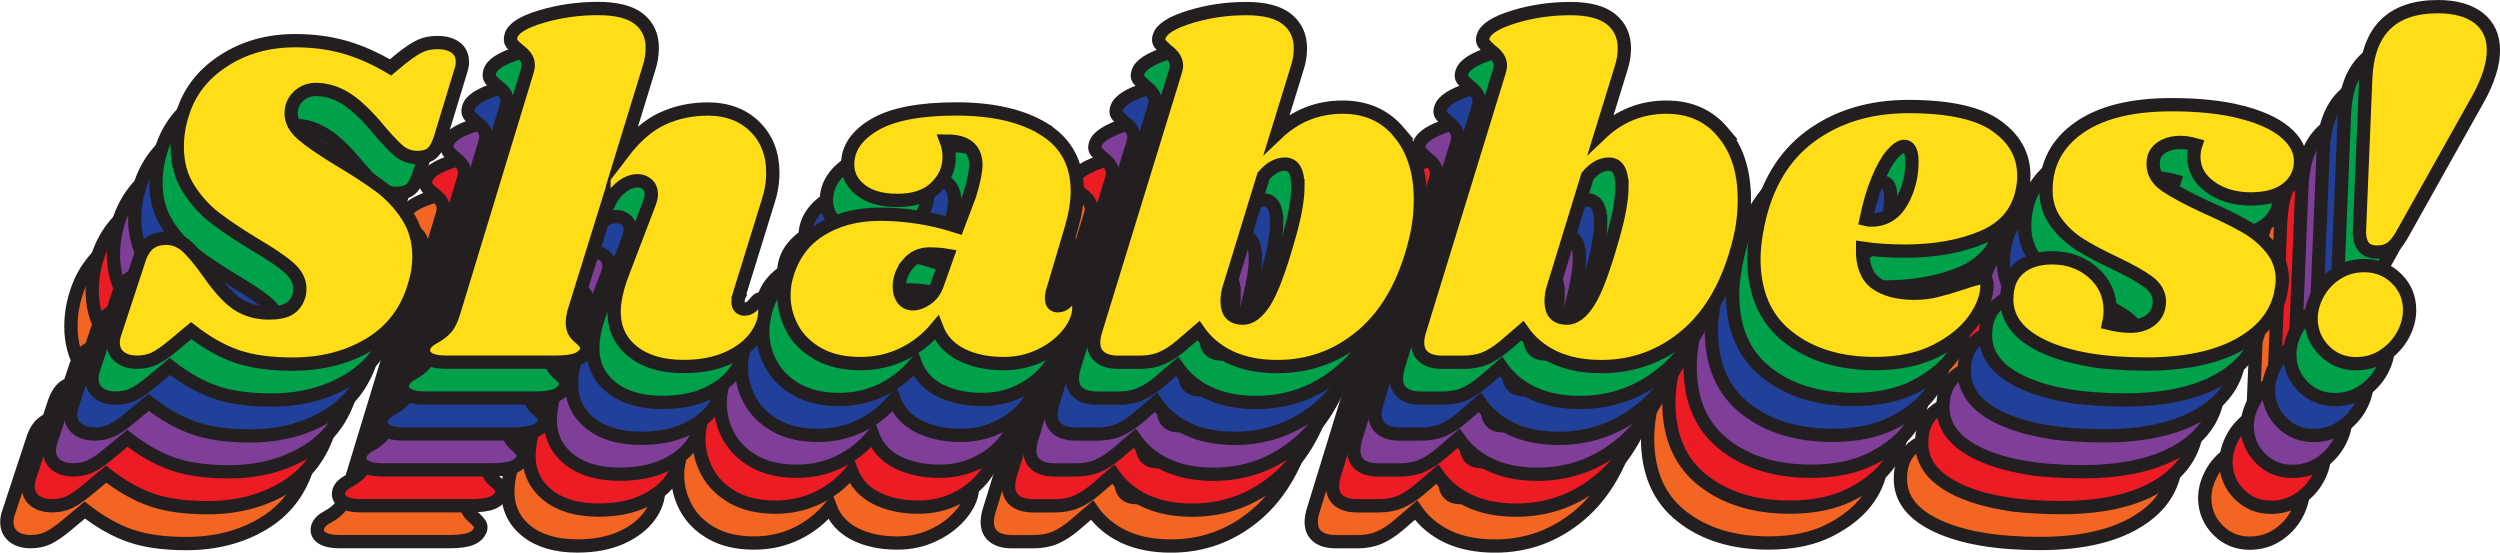
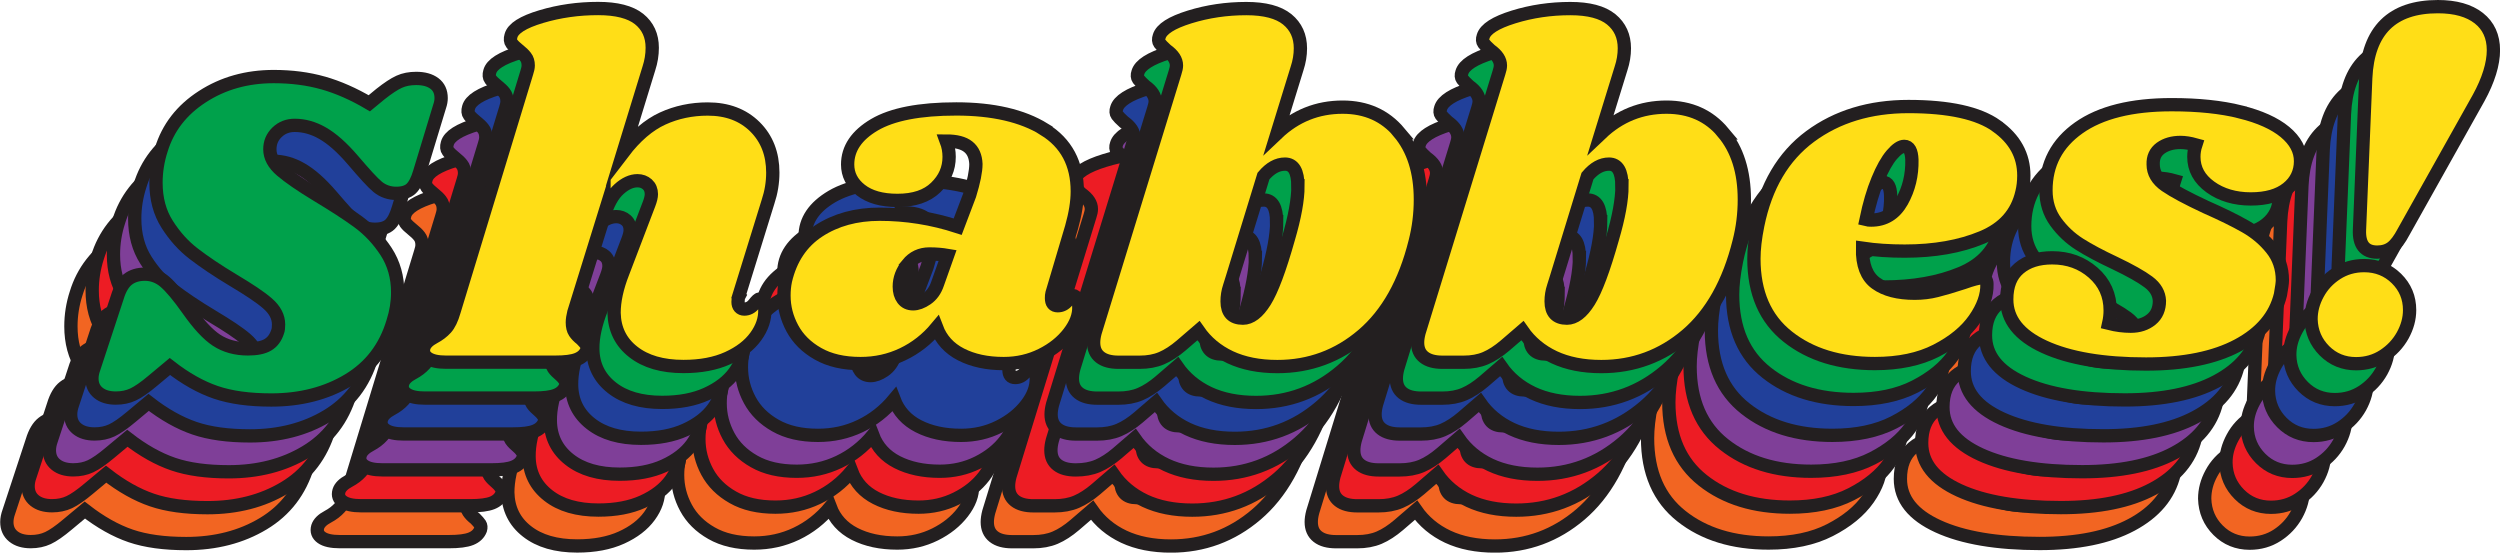
<svg xmlns="http://www.w3.org/2000/svg" viewBox="0 0 376.13 83.14" data-sanitized-data-name="Layer 2" data-name="Layer 2" id="Layer_2">
  <defs>
    <style>
      .cls-1 {
        fill: #21409a;
      }

      .cls-1, .cls-2, .cls-3, .cls-4, .cls-5, .cls-6 {
        stroke: #231f20;
        stroke-miterlimit: 10;
        stroke-width: 2px;
      }

      .cls-2 {
        fill: #ffde17;
      }

      .cls-3 {
        fill: #00a14b;
      }

      .cls-4 {
        fill: #f26522;
      }

      .cls-5 {
        fill: #ed1c24;
      }

      .cls-6 {
        fill: #7f3f98;
      }
    </style>
  </defs>
  <g data-sanitized-data-name="Layer 1" data-name="Layer 1" id="Layer_1-2">
    <g>
      <g>
        <path d="M35.81,34.08c2.28.65,4.6,1.67,6.95,3.06l1.66-1.37c1.15-.91,2.1-1.54,2.84-1.87.74-.34,1.6-.5,2.56-.5,1.15,0,2.06.25,2.74.76.67.5,1.01,1.24,1.01,2.2,0,.38-.07.79-.22,1.22l-3.02,9.94c-.34,1.15-.76,1.97-1.26,2.45-.5.48-1.26.72-2.27.72s-1.98-.32-2.77-.97-2.03-1.98-3.71-4c-1.68-1.92-3.2-3.28-4.57-4.07-1.37-.79-2.77-1.19-4.21-1.19-1.06,0-1.94.35-2.66,1.04-.72.7-1.08,1.55-1.08,2.56,0,1.15.58,2.22,1.73,3.2,1.15.98,2.95,2.22,5.4,3.71,2.5,1.49,4.56,2.83,6.19,4.03,1.63,1.2,3.02,2.69,4.18,4.46,1.15,1.78,1.73,3.82,1.73,6.12,0,1.49-.24,2.98-.72,4.46-1.15,3.84-3.38,6.76-6.7,8.75-3.31,1.99-7.18,2.99-11.59,2.99-3.31,0-6.1-.38-8.35-1.15-2.26-.77-4.56-2.06-6.91-3.89l-2.59,2.16c-1.2,1.01-2.18,1.69-2.95,2.05-.77.36-1.63.54-2.59.54-1.1,0-1.98-.26-2.63-.79-.65-.53-.97-1.25-.97-2.16,0-.48.1-.98.29-1.51l3.53-10.73c.38-1.25.91-2.14,1.58-2.66.67-.53,1.54-.79,2.59-.79s2.1.38,2.99,1.15c.89.77,2.05,2.16,3.49,4.18,1.54,2.21,2.96,3.74,4.28,4.61,1.32.86,2.89,1.3,4.72,1.3,1.3,0,2.29-.2,2.99-.61.7-.41,1.19-1.07,1.48-1.98.1-.24.14-.6.14-1.08,0-1.15-.55-2.21-1.66-3.17-1.1-.96-2.81-2.11-5.11-3.46-2.45-1.49-4.44-2.82-5.98-4-1.54-1.18-2.87-2.65-4-4.43-1.13-1.77-1.69-3.86-1.69-6.26,0-1.68.26-3.34.79-4.97,1.01-3.31,3.07-5.98,6.19-7.99,3.12-2.02,6.7-3.02,10.73-3.02,2.69,0,5.17.32,7.45.97Z" class="cls-4" />
        <path d="M95.18,71.56c-.1.19-.14.48-.14.86,0,.34.08.6.25.79.17.19.4.29.68.29.58,0,1.07-.25,1.48-.76.41-.5.68-.76.83-.76.24,0,.43.16.58.47.14.31.22.68.22,1.12.05,1.39-.41,2.75-1.37,4.07-.96,1.32-2.36,2.4-4.21,3.24-1.85.84-4.07,1.26-6.66,1.26-3.17,0-5.69-.73-7.56-2.2-1.87-1.46-2.83-3.42-2.88-5.87,0-1.78.43-3.77,1.3-5.98l3.96-10.37c.24-.62.36-1.13.36-1.51,0-.62-.2-1.12-.61-1.48-.41-.36-.9-.54-1.48-.54-.91,0-1.84.42-2.77,1.26-.94.84-1.69,2.2-2.27,4.07v-.14l-4.54,14.62c-.14.58-.22,1.08-.22,1.51,0,.62.12,1.12.36,1.48.24.36.58.71,1.01,1.04.33.34.58.61.72.83.14.22.17.49.07.83-.24.62-.72,1.08-1.44,1.37-.72.29-1.82.43-3.31.43h-16.42c-1.25,0-2.16-.2-2.74-.61-.58-.41-.77-.95-.58-1.62.19-.58.7-1.08,1.51-1.51.72-.38,1.32-.84,1.8-1.37.48-.53.89-1.37,1.22-2.52l10.94-35.93c.14-.43.22-.79.22-1.08,0-.53-.13-.96-.4-1.3-.26-.34-.61-.67-1.04-1.01-.48-.38-.83-.72-1.04-1.01-.22-.29-.25-.67-.11-1.15.29-1.1,1.8-2.06,4.54-2.88,2.74-.82,5.59-1.22,8.57-1.22,2.78,0,4.84.53,6.16,1.58,1.32,1.06,1.98,2.5,1.98,4.32,0,1.06-.17,2.09-.5,3.1l-3.89,12.67c1.87-2.45,3.85-4.15,5.94-5.11,2.09-.96,4.36-1.44,6.8-1.44,2.93,0,5.29.89,7.09,2.66,1.8,1.78,2.7,4.08,2.7,6.91,0,1.49-.24,2.95-.72,4.39l-4.39,14.18Z" class="cls-4" />
        <path d="M120.56,66.77c-.84,1.03-1.26,2.15-1.26,3.35,0,.77.18,1.39.54,1.87.36.48.88.72,1.55.72.62,0,1.31-.25,2.05-.76s1.28-1.26,1.62-2.27l1.51-4.25c-.82-.14-1.73-.22-2.74-.22-1.34,0-2.44.52-3.28,1.55ZM141.11,46.47c3.31,2.04,4.97,5.15,4.97,9.32,0,1.58-.29,3.38-.86,5.4l-2.95,9.94c-.05.19-.07.43-.07.72,0,.77.31,1.15.94,1.15.58,0,1.07-.25,1.48-.76s.68-.76.83-.76c.24,0,.44.17.61.5.17.34.25.72.25,1.15.05,1.3-.45,2.62-1.48,3.96-1.03,1.34-2.41,2.45-4.14,3.31-1.73.86-3.62,1.3-5.69,1.3-2.5,0-4.63-.46-6.41-1.37-1.78-.91-3-2.26-3.67-4.03-1.44,1.73-3.14,3.06-5.11,4-1.97.94-4.08,1.4-6.34,1.4-2.55,0-4.68-.49-6.41-1.48-1.73-.98-3.01-2.26-3.85-3.82-.84-1.56-1.26-3.2-1.26-4.93,0-.77.07-1.51.22-2.23.77-3.31,2.44-5.81,5-7.49,2.57-1.68,5.63-2.52,9.18-2.52,3.98,0,7.9.62,11.74,1.87l1.8-4.75c.62-2.02.94-3.58.94-4.68-.05-1.15-.43-2.02-1.15-2.59-.72-.58-1.82-.86-3.31-.86.29.77.43,1.56.43,2.38,0,1.78-.67,3.31-2.02,4.61-1.34,1.3-3.26,1.94-5.76,1.94-2.35,0-4.19-.52-5.51-1.55-1.32-1.03-1.98-2.32-1.98-3.85,0-2.4,1.34-4.39,4.03-5.98,2.69-1.58,6.79-2.38,12.31-2.38s9.94,1.02,13.25,3.06Z" class="cls-4" />
        <path d="M179.27,55c0-2.21-.65-3.31-1.94-3.31-1.15,0-2.23.6-3.24,1.8l-4.68,15.26-.43,1.37c-.24.72-.36,1.46-.36,2.23,0,1.68.79,2.52,2.38,2.52,1.15,0,2.26-.84,3.31-2.52,1.05-1.68,2.23-4.82,3.53-9.43.96-3.26,1.44-5.9,1.44-7.92ZM194.5,46.94c2.13,2.54,3.2,5.9,3.2,10.08,0,2.16-.26,4.27-.79,6.34-1.54,6.19-4.17,10.87-7.88,14.04s-8,4.75-12.85,4.75c-2.74,0-5.1-.47-7.09-1.4-1.99-.94-3.59-2.27-4.79-4l-2.59,2.23c-1.01.86-1.99,1.5-2.95,1.91-.96.41-2.06.61-3.31.61h-3.17c-1.2,0-2.12-.25-2.77-.76s-.97-1.24-.97-2.2c0-.43.07-.94.22-1.51l12.02-39.1c.14-.43.22-.79.22-1.08,0-.82-.5-1.58-1.51-2.3-.48-.43-.82-.78-1.01-1.04-.19-.26-.22-.61-.07-1.04.33-1.1,1.86-2.08,4.57-2.92,2.71-.84,5.56-1.26,8.53-1.26,2.78,0,4.83.54,6.16,1.62,1.32,1.08,1.98,2.53,1.98,4.36,0,1.01-.17,2.02-.5,3.02l-3.02,9.79c2.78-2.64,6.07-3.96,9.87-3.96,3.55,0,6.39,1.27,8.53,3.82Z" class="cls-4" />
        <path d="M228.02,55c0-2.21-.65-3.31-1.94-3.31-1.15,0-2.23.6-3.24,1.8l-4.68,15.26-.43,1.37c-.24.72-.36,1.46-.36,2.23,0,1.68.79,2.52,2.38,2.52,1.15,0,2.26-.84,3.31-2.52,1.05-1.68,2.23-4.82,3.53-9.43.96-3.26,1.44-5.9,1.44-7.92ZM243.24,46.94c2.14,2.54,3.2,5.9,3.2,10.08,0,2.16-.26,4.27-.79,6.34-1.54,6.19-4.17,10.87-7.88,14.04-3.72,3.17-8,4.75-12.85,4.75-2.74,0-5.1-.47-7.09-1.4-1.99-.94-3.59-2.27-4.79-4l-2.59,2.23c-1.01.86-1.99,1.5-2.95,1.91-.96.41-2.06.61-3.31.61h-3.17c-1.2,0-2.12-.25-2.77-.76s-.97-1.24-.97-2.2c0-.43.07-.94.22-1.51l12.02-39.1c.14-.43.22-.79.22-1.08,0-.82-.5-1.58-1.51-2.3-.48-.43-.82-.78-1.01-1.04-.19-.26-.22-.61-.07-1.04.33-1.1,1.86-2.08,4.57-2.92,2.71-.84,5.56-1.26,8.53-1.26,2.78,0,4.83.54,6.16,1.62,1.32,1.08,1.98,2.53,1.98,4.36,0,1.01-.17,2.02-.5,3.02l-3.02,9.79c2.78-2.64,6.07-3.96,9.86-3.96,3.55,0,6.4,1.27,8.53,3.82Z" class="cls-4" />
        <path d="M265.53,60.11c2.02,0,3.55-.94,4.61-2.81,1.05-1.87,1.56-3.96,1.51-6.26-.05-1.34-.43-2.02-1.15-2.02-.53,0-1.15.42-1.87,1.26-.72.84-1.43,2.1-2.12,3.78-.7,1.68-1.28,3.67-1.76,5.98.19.05.46.07.79.07ZM284.39,45.96c2.74,1.94,4.1,4.43,4.1,7.45,0,.91-.1,1.75-.29,2.52-.72,3.17-2.72,5.44-6.01,6.8-3.29,1.37-7.16,2.05-11.63,2.05-2.26,0-4.37-.14-6.34-.43-.05,2.5.62,4.25,2.02,5.26,1.39,1.01,3.34,1.51,5.83,1.51,1.15,0,2.26-.13,3.31-.4,1.05-.26,2.4-.66,4.03-1.19,1.34-.48,2.25-.72,2.74-.72.53,0,.79.31.79.94.05,1.68-.58,3.44-1.87,5.29-1.3,1.85-3.22,3.42-5.76,4.72-2.54,1.3-5.62,1.94-9.22,1.94-5.33,0-9.7-1.34-13.1-4.03-3.41-2.69-5.11-6.6-5.11-11.74,0-1.44.19-3.12.58-5.04,1.2-5.9,3.83-10.36,7.88-13.36,4.06-3,8.99-4.5,14.8-4.5,6.09,0,10.51.97,13.25,2.92Z" class="cls-4" />
        <path d="M321.08,43.84c2.9.72,5.14,1.73,6.7,3.02,1.56,1.3,2.34,2.76,2.34,4.39s-.66,3.05-1.98,4.1c-1.32,1.06-3.16,1.58-5.51,1.58s-4.43-.6-6.08-1.8c-1.66-1.2-2.48-2.71-2.48-4.54,0-.62.1-1.22.29-1.8-.86-.24-1.63-.36-2.3-.36-1.2,0-2.2.29-2.99.86-.79.58-1.16,1.39-1.12,2.45,0,1.25.62,2.3,1.87,3.17,1.25.86,3.26,1.94,6.05,3.24,2.4,1.06,4.38,2.03,5.94,2.92,1.56.89,2.88,2,3.96,3.35,1.08,1.34,1.62,2.93,1.62,4.75,0,.38-.1,1.1-.29,2.16-.77,3.22-2.91,5.76-6.41,7.63-3.5,1.87-8.11,2.81-13.82,2.81-6.43,0-11.53-.86-15.3-2.59-3.77-1.73-5.65-4.1-5.65-7.13,0-2.06.62-3.62,1.87-4.68,1.25-1.06,2.9-1.58,4.97-1.58,2.4,0,4.45.74,6.16,2.23,1.7,1.49,2.56,3.38,2.56,5.69,0,.62-.07,1.27-.22,1.94,1.15.29,2.26.43,3.31.43,1.25,0,2.28-.34,3.1-1.01.82-.67,1.22-1.61,1.22-2.81-.05-1.1-.6-2.05-1.66-2.84-1.06-.79-2.74-1.74-5.04-2.84-2.16-1.01-3.94-1.96-5.33-2.84-1.39-.89-2.58-2-3.56-3.35-.98-1.34-1.48-2.93-1.48-4.75,0-3.94,1.64-7.07,4.93-9.4,3.29-2.33,7.96-3.49,14-3.49,3.98,0,7.43.36,10.33,1.08Z" class="cls-4" />
        <path d="M350.78,28c2.64,0,4.69.58,6.16,1.73,1.46,1.15,2.2,2.76,2.2,4.82s-.75,4.51-2.23,7.2l-11.3,20.16c-.58,1.1-1.16,1.88-1.76,2.34-.6.46-1.33.68-2.2.68-1.87,0-2.76-1.13-2.66-3.38l.94-22.82c.33-7.15,3.96-10.73,10.87-10.73ZM344.55,68.9c1.32,1.3,1.98,2.88,1.98,4.75,0,1.3-.35,2.57-1.04,3.82-.7,1.25-1.66,2.27-2.88,3.06-1.22.79-2.6,1.19-4.14,1.19-1.87,0-3.46-.65-4.75-1.94s-1.97-2.88-2.02-4.75c0-1.3.33-2.57,1.01-3.82.67-1.25,1.62-2.27,2.84-3.06s2.6-1.19,4.14-1.19c1.92,0,3.54.65,4.86,1.94Z" class="cls-4" />
      </g>
      <g>
        <path d="M39.01,28.68c2.28.65,4.6,1.67,6.95,3.06l1.66-1.37c1.15-.91,2.1-1.54,2.84-1.87.74-.34,1.6-.5,2.56-.5,1.15,0,2.06.25,2.74.76.67.5,1.01,1.24,1.01,2.2,0,.38-.07.79-.22,1.22l-3.02,9.94c-.34,1.15-.76,1.97-1.26,2.45-.5.48-1.26.72-2.27.72s-1.98-.32-2.77-.97c-.79-.65-2-2-3.71-4s-3.2-3.28-4.57-4.07c-1.37-.79-2.77-1.19-4.21-1.19-1.06,0-1.94.35-2.66,1.04-.72.7-1.08,1.55-1.08,2.56,0,1.15.58,2.22,1.73,3.2,1.15.98,2.95,2.23,5.4,3.71s4.56,2.83,6.19,4.03c1.63,1.2,3.02,2.69,4.18,4.46,1.15,1.78,1.73,3.82,1.73,6.12,0,1.49-.24,2.98-.72,4.46-1.15,3.84-3.38,6.76-6.7,8.75-3.31,1.99-7.18,2.99-11.59,2.99-3.31,0-6.1-.38-8.35-1.15-2.26-.77-4.56-2.06-6.91-3.89l-2.59,2.16c-1.2,1.01-2.18,1.69-2.95,2.05-.77.36-1.63.54-2.59.54-1.1,0-1.98-.26-2.63-.79-.65-.53-.97-1.25-.97-2.16,0-.48.1-.98.29-1.51l3.53-10.73c.38-1.25.91-2.14,1.58-2.66.67-.53,1.54-.79,2.59-.79s2.1.38,2.99,1.15c.89.77,2.06,2.15,3.49,4.18,1.55,2.2,2.96,3.74,4.28,4.61,1.32.86,2.89,1.3,4.72,1.3,1.3,0,2.29-.2,2.99-.61.7-.41,1.19-1.07,1.48-1.98.1-.24.14-.6.14-1.08,0-1.15-.55-2.21-1.66-3.17-1.1-.96-2.82-2.09-5.11-3.46-2.46-1.47-4.44-2.82-5.98-4-1.54-1.18-2.87-2.65-4-4.43-1.13-1.77-1.69-3.86-1.69-6.26,0-1.68.26-3.34.79-4.97,1.01-3.31,3.07-5.98,6.19-7.99,3.12-2.02,6.7-3.02,10.73-3.02,2.69,0,5.17.32,7.45.97Z" class="cls-5" />
        <path d="M98.38,66.16c-.1.19-.14.48-.14.86,0,.34.08.6.25.79s.4.29.68.29c.58,0,1.07-.25,1.48-.76.41-.5.68-.76.83-.76.24,0,.43.16.58.47.14.31.21.68.22,1.12.02,1.39-.41,2.75-1.37,4.07-.96,1.32-2.36,2.4-4.21,3.24-1.85.84-4.07,1.26-6.66,1.26-3.17,0-5.69-.73-7.56-2.2-1.87-1.46-2.86-3.42-2.88-5.87-.02-1.78.43-3.77,1.3-5.98l3.96-10.37c.24-.62.36-1.13.36-1.51,0-.62-.2-1.12-.61-1.48-.41-.36-.9-.54-1.48-.54-.91,0-1.84.42-2.77,1.26-.94.84-1.69,2.2-2.27,4.07v-.14l-4.54,14.62c-.14.58-.22,1.08-.22,1.51,0,.62.12,1.12.36,1.48.24.36.6.68,1.01,1.04.36.31.58.61.72.83.14.22.17.49.07.83-.24.62-.72,1.08-1.44,1.37-.72.29-1.82.43-3.31.43h-16.42c-1.25,0-2.16-.2-2.74-.61-.58-.41-.78-.95-.58-1.62.18-.58.7-1.08,1.51-1.51.72-.38,1.32-.84,1.8-1.37.48-.53.89-1.37,1.22-2.52l10.94-35.93c.14-.43.22-.79.22-1.08,0-.53-.13-.96-.4-1.3-.26-.34-.61-.67-1.04-1.01-.48-.38-.83-.72-1.04-1.01-.22-.29-.25-.67-.11-1.15.29-1.1,1.8-2.06,4.54-2.88,2.74-.82,5.59-1.22,8.57-1.22,2.78,0,4.84.53,6.16,1.58,1.32,1.06,1.98,2.5,1.98,4.32,0,1.06-.17,2.09-.5,3.1l-3.89,12.67c1.87-2.45,3.85-4.15,5.94-5.11,2.09-.96,4.36-1.44,6.8-1.44,2.93,0,5.29.89,7.09,2.66,1.8,1.78,2.7,4.08,2.7,6.91,0,1.49-.24,2.95-.72,4.39l-4.39,14.18Z" class="cls-5" />
        <path d="M123.76,61.37c-.84,1.03-1.26,2.15-1.26,3.35,0,.77.18,1.39.54,1.87.36.48.88.72,1.55.72.62,0,1.31-.25,2.05-.76s1.28-1.26,1.62-2.27l1.51-4.25c-.82-.14-1.73-.22-2.74-.22-1.34,0-2.44.52-3.28,1.55ZM144.31,41.07c3.31,2.04,4.97,5.15,4.97,9.32,0,1.58-.29,3.38-.86,5.4l-2.95,9.94c-.05.19-.07.43-.07.72,0,.77.31,1.15.94,1.15.58,0,1.07-.25,1.48-.76s.68-.76.83-.76c.24,0,.44.17.61.5.17.34.25.72.25,1.15.02,1.3-.45,2.62-1.48,3.96-1.03,1.34-2.41,2.45-4.14,3.31-1.73.86-3.62,1.3-5.69,1.3-2.5,0-4.63-.46-6.41-1.37-1.78-.91-3-2.26-3.67-4.03-1.44,1.73-3.14,3.06-5.11,4-1.97.94-4.08,1.4-6.34,1.4-2.55,0-4.68-.49-6.41-1.48-1.73-.98-3.01-2.26-3.85-3.82-.84-1.56-1.26-3.2-1.26-4.93,0-.77.07-1.51.22-2.23.77-3.31,2.44-5.81,5-7.49,2.57-1.68,5.63-2.52,9.18-2.52,3.98,0,7.9.62,11.74,1.87l1.8-4.75c.62-2.02.96-3.58.94-4.68s-.43-2.02-1.15-2.59c-.72-.58-1.82-.86-3.31-.86.29.77.43,1.56.43,2.38,0,1.78-.67,3.31-2.02,4.61-1.34,1.3-3.26,1.94-5.76,1.94-2.35,0-4.19-.52-5.51-1.55-1.32-1.03-1.98-2.32-1.98-3.85,0-2.4,1.34-4.39,4.03-5.98,2.69-1.58,6.79-2.38,12.31-2.38s9.94,1.02,13.25,3.06Z" class="cls-5" />
        <path d="M182.47,49.6c0-2.21-.65-3.31-1.94-3.31-1.15,0-2.23.6-3.24,1.8l-4.68,15.26-.43,1.37c-.24.72-.36,1.46-.36,2.23,0,1.68.79,2.52,2.38,2.52,1.15,0,2.26-.84,3.31-2.52,1.05-1.68,2.2-4.83,3.53-9.43.94-3.27,1.44-5.9,1.44-7.92ZM197.7,41.54c2.13,2.54,3.2,5.9,3.2,10.08,0,2.16-.26,4.27-.79,6.34-1.54,6.19-4.17,10.87-7.88,14.04s-8,4.75-12.85,4.75c-2.74,0-5.1-.47-7.09-1.4-1.99-.94-3.59-2.27-4.79-4l-2.59,2.23c-1.01.86-1.99,1.5-2.95,1.91-.96.41-2.06.61-3.31.61h-3.17c-1.2,0-2.12-.25-2.77-.76s-.97-1.24-.97-2.2c0-.43.07-.94.22-1.51l12.02-39.1c.14-.43.22-.79.22-1.08,0-.82-.5-1.58-1.51-2.3-.48-.43-.82-.78-1.01-1.04-.19-.26-.22-.61-.07-1.04.33-1.1,1.86-2.08,4.57-2.92,2.71-.84,5.56-1.26,8.53-1.26,2.78,0,4.83.54,6.16,1.62,1.32,1.08,1.98,2.53,1.98,4.36,0,1.01-.17,2.02-.5,3.02l-3.02,9.79c2.78-2.64,6.07-3.96,9.87-3.96,3.55,0,6.39,1.27,8.53,3.82Z" class="cls-5" />
        <path d="M231.22,49.6c0-2.21-.65-3.31-1.94-3.31-1.15,0-2.23.6-3.24,1.8l-4.68,15.26-.43,1.37c-.24.72-.36,1.46-.36,2.23,0,1.68.79,2.52,2.38,2.52,1.15,0,2.26-.84,3.31-2.52,1.05-1.68,2.2-4.83,3.53-9.43.94-3.27,1.44-5.9,1.44-7.92ZM246.44,41.54c2.14,2.54,3.2,5.9,3.2,10.08,0,2.16-.26,4.27-.79,6.34-1.54,6.19-4.17,10.87-7.88,14.04-3.72,3.17-8,4.75-12.85,4.75-2.74,0-5.1-.47-7.09-1.4-1.99-.94-3.59-2.27-4.79-4l-2.59,2.23c-1.01.86-1.99,1.5-2.95,1.91-.96.41-2.06.61-3.31.61h-3.17c-1.2,0-2.12-.25-2.77-.76s-.97-1.24-.97-2.2c0-.43.07-.94.22-1.51l12.02-39.1c.14-.43.22-.79.22-1.08,0-.82-.5-1.58-1.51-2.3-.48-.43-.82-.78-1.01-1.04-.19-.26-.22-.61-.07-1.04.33-1.1,1.86-2.08,4.57-2.92,2.71-.84,5.56-1.26,8.53-1.26,2.78,0,4.83.54,6.16,1.62,1.32,1.08,1.98,2.53,1.98,4.36,0,1.01-.17,2.02-.5,3.02l-3.02,9.79c2.78-2.64,6.07-3.96,9.86-3.96,3.55,0,6.4,1.27,8.53,3.82Z" class="cls-5" />
        <path d="M268.73,54.71c2.02,0,3.55-.94,4.61-2.81,1.05-1.87,1.58-3.96,1.51-6.26-.04-1.34-.43-2.02-1.15-2.02-.53,0-1.15.42-1.87,1.26-.72.84-1.43,2.1-2.12,3.78-.7,1.68-1.28,3.67-1.76,5.98.19.05.46.07.79.07ZM287.59,40.56c2.74,1.94,4.1,4.43,4.1,7.45,0,.91-.1,1.75-.29,2.52-.72,3.17-2.72,5.44-6.01,6.8-3.29,1.37-7.16,2.05-11.63,2.05-2.26,0-4.37-.14-6.34-.43-.05,2.5.62,4.25,2.02,5.26,1.39,1.01,3.34,1.51,5.83,1.51,1.15,0,2.26-.13,3.31-.4,1.05-.26,2.41-.64,4.03-1.19,1.35-.46,2.25-.72,2.74-.72.53,0,.78.31.79.94.02,1.68-.58,3.44-1.87,5.29-1.3,1.85-3.22,3.42-5.76,4.72-2.54,1.3-5.62,1.94-9.22,1.94-5.33,0-9.7-1.34-13.1-4.03-3.41-2.69-5.11-6.6-5.11-11.74,0-1.44.19-3.12.58-5.04,1.2-5.9,3.83-10.36,7.88-13.36,4.06-3,8.99-4.5,14.8-4.5,6.09,0,10.51.97,13.25,2.92Z" class="cls-5" />
        <path d="M324.28,38.44c2.9.72,5.14,1.73,6.7,3.02,1.56,1.3,2.34,2.76,2.34,4.39s-.66,3.05-1.98,4.1c-1.32,1.06-3.16,1.58-5.51,1.58s-4.43-.6-6.08-1.8c-1.66-1.2-2.48-2.71-2.48-4.54,0-.62.1-1.22.29-1.8-.86-.24-1.63-.36-2.3-.36-1.2,0-2.2.29-2.99.86-.79.58-1.14,1.39-1.12,2.45.03,1.25.62,2.3,1.87,3.17,1.25.86,3.25,1.97,6.05,3.24,2.39,1.08,4.38,2.03,5.94,2.92,1.56.89,2.88,2,3.96,3.35,1.08,1.34,1.62,2.93,1.62,4.75,0,.38-.1,1.1-.29,2.16-.77,3.22-2.91,5.76-6.41,7.63-3.5,1.87-8.11,2.81-13.82,2.81-6.43,0-11.53-.86-15.3-2.59-3.77-1.73-5.65-4.1-5.65-7.13,0-2.06.62-3.62,1.87-4.68,1.25-1.06,2.9-1.58,4.97-1.58,2.4,0,4.45.74,6.16,2.23,1.7,1.49,2.56,3.38,2.56,5.69,0,.62-.07,1.27-.22,1.94,1.15.29,2.26.43,3.31.43,1.25,0,2.28-.34,3.1-1.01.82-.67,1.25-1.61,1.22-2.81-.02-1.1-.6-2.05-1.66-2.84-1.06-.79-2.73-1.75-5.04-2.84-2.15-1.02-3.94-1.96-5.33-2.84-1.39-.89-2.58-2-3.56-3.35-.98-1.34-1.48-2.93-1.48-4.75,0-3.94,1.64-7.07,4.93-9.4,3.29-2.33,7.96-3.49,14-3.49,3.98,0,7.43.36,10.33,1.08Z" class="cls-5" />
        <path d="M353.98,22.6c2.64,0,4.69.58,6.16,1.73,1.46,1.15,2.2,2.76,2.2,4.82s-.75,4.51-2.23,7.2l-11.3,20.16c-.58,1.1-1.16,1.88-1.76,2.34-.6.46-1.33.68-2.2.68-1.87,0-2.76-1.13-2.66-3.38l.94-22.82c.33-7.15,3.96-10.73,10.87-10.73ZM347.75,63.5c1.32,1.3,1.98,2.88,1.98,4.75,0,1.3-.35,2.57-1.04,3.82-.7,1.25-1.66,2.27-2.88,3.06-1.22.79-2.6,1.19-4.14,1.19-1.87,0-3.46-.65-4.75-1.94s-1.99-2.88-2.02-4.75c-.02-1.3.33-2.57,1.01-3.82.67-1.25,1.62-2.27,2.84-3.06s2.6-1.19,4.14-1.19c1.92,0,3.54.65,4.86,1.94Z" class="cls-5" />
      </g>
      <g>
        <path d="M42.21,23.28c2.28.65,4.6,1.67,6.95,3.06l1.66-1.37c1.15-.91,2.1-1.54,2.84-1.87.74-.34,1.6-.5,2.56-.5,1.15,0,2.06.25,2.74.76.67.5,1.01,1.24,1.01,2.2,0,.38-.07.79-.22,1.22l-3.02,9.94c-.34,1.15-.76,1.97-1.26,2.45-.5.48-1.26.72-2.27.72s-1.98-.32-2.77-.97c-.79-.65-2-2-3.71-4s-3.2-3.28-4.57-4.07c-1.37-.79-2.77-1.19-4.21-1.19-1.06,0-1.94.35-2.66,1.04-.72.7-1.08,1.55-1.08,2.56,0,1.15.58,2.22,1.73,3.2,1.15.98,2.95,2.23,5.4,3.71s4.56,2.83,6.19,4.03c1.63,1.2,3.02,2.69,4.18,4.46,1.15,1.78,1.73,3.82,1.73,6.12,0,1.49-.24,2.98-.72,4.46-1.15,3.84-3.38,6.76-6.7,8.75-3.31,1.99-7.18,2.99-11.59,2.99-3.31,0-6.1-.38-8.35-1.15-2.26-.77-4.56-2.06-6.91-3.89l-2.59,2.16c-1.2,1.01-2.18,1.69-2.95,2.05-.77.36-1.63.54-2.59.54-1.1,0-1.98-.26-2.63-.79-.65-.53-.97-1.25-.97-2.16,0-.48.1-.98.29-1.51l3.53-10.73c.38-1.25.91-2.14,1.58-2.66.67-.53,1.54-.79,2.59-.79s2.1.38,2.99,1.15c.89.77,2.06,2.15,3.49,4.18,1.55,2.2,2.96,3.74,4.28,4.61,1.32.86,2.89,1.3,4.72,1.3,1.3,0,2.29-.2,2.99-.61.7-.41,1.19-1.07,1.48-1.98.1-.24.14-.6.14-1.08,0-1.15-.55-2.21-1.66-3.17-1.1-.96-2.82-2.09-5.11-3.46-2.46-1.47-4.44-2.82-5.98-4-1.54-1.18-2.87-2.65-4-4.43-1.13-1.77-1.69-3.86-1.69-6.26,0-1.68.26-3.34.79-4.97,1.01-3.31,3.07-5.98,6.19-7.99,3.12-2.02,6.7-3.02,10.73-3.02,2.69,0,5.17.32,7.45.97Z" class="cls-6" />
        <path d="M101.58,60.76c-.1.19-.14.48-.14.86,0,.34.08.6.25.79s.4.29.68.29c.58,0,1.07-.25,1.48-.76.41-.5.68-.76.83-.76.24,0,.43.16.58.47.14.31.21.68.22,1.12.02,1.39-.41,2.75-1.37,4.07-.96,1.32-2.36,2.4-4.21,3.24-1.85.84-4.07,1.26-6.66,1.26-3.17,0-5.69-.73-7.56-2.2-1.87-1.46-2.86-3.42-2.88-5.87-.02-1.78.43-3.77,1.3-5.98l3.96-10.37c.24-.62.36-1.13.36-1.51,0-.62-.2-1.12-.61-1.48-.41-.36-.9-.54-1.48-.54-.91,0-1.84.42-2.77,1.26-.94.84-1.69,2.2-2.27,4.07v-.14l-4.54,14.62c-.14.58-.22,1.08-.22,1.51,0,.62.12,1.12.36,1.48.24.36.6.68,1.01,1.04.36.31.58.61.72.83.14.22.17.49.07.83-.24.62-.72,1.08-1.44,1.37-.72.29-1.82.43-3.31.43h-16.42c-1.25,0-2.16-.2-2.74-.61-.58-.41-.78-.95-.58-1.62.18-.58.7-1.08,1.51-1.51.72-.38,1.32-.84,1.8-1.37.48-.53.89-1.37,1.22-2.52l10.94-35.93c.14-.43.22-.79.22-1.08,0-.53-.13-.96-.4-1.3-.26-.34-.61-.67-1.04-1.01-.48-.38-.83-.72-1.04-1.01-.22-.29-.25-.67-.11-1.15.29-1.1,1.8-2.06,4.54-2.88,2.74-.82,5.59-1.22,8.57-1.22,2.78,0,4.84.53,6.16,1.58,1.32,1.06,1.98,2.5,1.98,4.32,0,1.06-.17,2.09-.5,3.1l-3.89,12.67c1.87-2.45,3.85-4.15,5.94-5.11,2.09-.96,4.36-1.44,6.8-1.44,2.93,0,5.29.89,7.09,2.66,1.8,1.78,2.7,4.08,2.7,6.91,0,1.49-.24,2.95-.72,4.39l-4.39,14.18Z" class="cls-6" />
        <path d="M126.96,55.97c-.84,1.03-1.26,2.15-1.26,3.35,0,.77.18,1.39.54,1.87.36.48.88.72,1.55.72.62,0,1.31-.25,2.05-.76s1.28-1.26,1.62-2.27l1.51-4.25c-.82-.14-1.73-.22-2.74-.22-1.34,0-2.44.52-3.28,1.55ZM147.51,35.67c3.31,2.04,4.97,5.15,4.97,9.32,0,1.58-.29,3.38-.86,5.4l-2.95,9.94c-.05.19-.07.43-.07.72,0,.77.31,1.15.94,1.15.58,0,1.07-.25,1.48-.76s.68-.76.83-.76c.24,0,.44.17.61.5.17.34.25.72.25,1.15.02,1.3-.45,2.62-1.48,3.96-1.03,1.34-2.41,2.45-4.14,3.31-1.73.86-3.63,1.3-5.69,1.3-2.5,0-4.63-.46-6.41-1.37-1.78-.91-3-2.26-3.67-4.03-1.44,1.73-3.14,3.06-5.11,4-1.97.94-4.08,1.4-6.34,1.4-2.55,0-4.68-.49-6.41-1.48-1.73-.98-3.01-2.26-3.85-3.82-.84-1.56-1.26-3.2-1.26-4.93,0-.77.07-1.51.22-2.23.77-3.31,2.44-5.81,5-7.49,2.57-1.68,5.63-2.52,9.18-2.52,3.98,0,7.9.62,11.74,1.87l1.8-4.75c.62-2.02.96-3.58.94-4.68s-.43-2.02-1.15-2.59c-.72-.58-1.82-.86-3.31-.86.29.77.43,1.56.43,2.38,0,1.78-.67,3.31-2.02,4.61-1.34,1.3-3.26,1.94-5.76,1.94-2.35,0-4.19-.52-5.51-1.55-1.32-1.03-1.98-2.32-1.98-3.85,0-2.4,1.34-4.39,4.03-5.98,2.69-1.58,6.79-2.38,12.31-2.38s9.94,1.02,13.25,3.06Z" class="cls-6" />
-         <path d="M185.67,44.2c0-2.21-.65-3.31-1.94-3.31-1.15,0-2.23.6-3.24,1.8l-4.68,15.26-.43,1.37c-.24.72-.36,1.46-.36,2.23,0,1.68.79,2.52,2.38,2.52,1.15,0,2.26-.84,3.31-2.52,1.05-1.68,2.2-4.83,3.53-9.43.94-3.27,1.44-5.9,1.44-7.92ZM200.9,36.14c2.13,2.54,3.2,5.9,3.2,10.08,0,2.16-.26,4.27-.79,6.34-1.54,6.19-4.17,10.87-7.88,14.04s-8,4.75-12.85,4.75c-2.74,0-5.1-.47-7.09-1.4-1.99-.94-3.59-2.27-4.79-4l-2.59,2.23c-1.01.86-1.99,1.5-2.95,1.91-.96.41-2.06.61-3.31.61h-3.17c-1.2,0-2.12-.25-2.77-.76s-.97-1.24-.97-2.2c0-.43.07-.94.22-1.51l12.02-39.1c.14-.43.22-.79.22-1.08,0-.82-.5-1.58-1.51-2.3-.48-.43-.82-.78-1.01-1.04-.19-.26-.22-.61-.07-1.04.33-1.1,1.86-2.08,4.57-2.92,2.71-.84,5.56-1.26,8.53-1.26,2.78,0,4.83.54,6.16,1.62,1.32,1.08,1.98,2.53,1.98,4.36,0,1.01-.17,2.02-.5,3.02l-3.02,9.79c2.78-2.64,6.07-3.96,9.87-3.96,3.55,0,6.39,1.27,8.53,3.82Z" class="cls-6" />
+         <path d="M185.67,44.2c0-2.21-.65-3.31-1.94-3.31-1.15,0-2.23.6-3.24,1.8l-4.68,15.26-.43,1.37c-.24.72-.36,1.46-.36,2.23,0,1.68.79,2.52,2.38,2.52,1.15,0,2.26-.84,3.31-2.52,1.05-1.68,2.2-4.83,3.53-9.43.94-3.27,1.44-5.9,1.44-7.92ZM200.9,36.14c2.13,2.54,3.2,5.9,3.2,10.08,0,2.16-.26,4.27-.79,6.34-1.54,6.19-4.17,10.87-7.88,14.04s-8,4.75-12.85,4.75c-2.74,0-5.1-.47-7.09-1.4-1.99-.94-3.59-2.27-4.79-4l-2.59,2.23c-1.01.86-1.99,1.5-2.95,1.91-.96.41-2.06.61-3.31.61c-1.2,0-2.12-.25-2.77-.76s-.97-1.24-.97-2.2c0-.43.07-.94.22-1.51l12.02-39.1c.14-.43.22-.79.22-1.08,0-.82-.5-1.58-1.51-2.3-.48-.43-.82-.78-1.01-1.04-.19-.26-.22-.61-.07-1.04.33-1.1,1.86-2.08,4.57-2.92,2.71-.84,5.56-1.26,8.53-1.26,2.78,0,4.83.54,6.16,1.62,1.32,1.08,1.98,2.53,1.98,4.36,0,1.01-.17,2.02-.5,3.02l-3.02,9.79c2.78-2.64,6.07-3.96,9.87-3.96,3.55,0,6.39,1.27,8.53,3.82Z" class="cls-6" />
        <path d="M234.42,44.2c0-2.21-.65-3.31-1.94-3.31-1.15,0-2.23.6-3.24,1.8l-4.68,15.26-.43,1.37c-.24.72-.36,1.46-.36,2.23,0,1.68.79,2.52,2.38,2.52,1.15,0,2.26-.84,3.31-2.52,1.05-1.68,2.2-4.83,3.53-9.43.94-3.27,1.44-5.9,1.44-7.92ZM249.64,36.14c2.14,2.54,3.2,5.9,3.2,10.08,0,2.16-.26,4.27-.79,6.34-1.54,6.19-4.17,10.87-7.88,14.04-3.72,3.17-8,4.75-12.85,4.75-2.74,0-5.1-.47-7.09-1.4-1.99-.94-3.59-2.27-4.79-4l-2.59,2.23c-1.01.86-1.99,1.5-2.95,1.91-.96.41-2.06.61-3.31.61h-3.17c-1.2,0-2.12-.25-2.77-.76s-.97-1.24-.97-2.2c0-.43.07-.94.22-1.51l12.02-39.1c.14-.43.22-.79.22-1.08,0-.82-.5-1.58-1.51-2.3-.48-.43-.82-.78-1.01-1.04-.19-.26-.22-.61-.07-1.04.33-1.1,1.86-2.08,4.57-2.92,2.71-.84,5.56-1.26,8.53-1.26,2.78,0,4.83.54,6.16,1.62,1.32,1.08,1.98,2.53,1.98,4.36,0,1.01-.17,2.02-.5,3.02l-3.02,9.79c2.78-2.64,6.07-3.96,9.86-3.96,3.55,0,6.4,1.27,8.53,3.82Z" class="cls-6" />
        <path d="M271.93,49.31c2.02,0,3.55-.94,4.61-2.81,1.05-1.87,1.58-3.96,1.51-6.26-.04-1.34-.43-2.02-1.15-2.02-.53,0-1.15.42-1.87,1.26-.72.84-1.43,2.1-2.12,3.78-.7,1.68-1.28,3.67-1.76,5.98.19.05.46.07.79.07ZM290.79,35.16c2.74,1.94,4.1,4.43,4.1,7.45,0,.91-.1,1.75-.29,2.52-.72,3.17-2.72,5.44-6.01,6.8-3.29,1.37-7.16,2.05-11.63,2.05-2.26,0-4.37-.14-6.34-.43-.05,2.5.62,4.25,2.02,5.26,1.39,1.01,3.34,1.51,5.83,1.51,1.15,0,2.26-.13,3.31-.4,1.05-.26,2.41-.64,4.03-1.19,1.35-.46,2.25-.72,2.74-.72.53,0,.78.31.79.94.02,1.68-.58,3.44-1.87,5.29-1.3,1.85-3.22,3.42-5.76,4.72-2.54,1.3-5.62,1.94-9.22,1.94-5.33,0-9.7-1.34-13.1-4.03-3.41-2.69-5.11-6.6-5.11-11.74,0-1.44.19-3.12.58-5.04,1.2-5.9,3.83-10.36,7.88-13.36,4.06-3,8.99-4.5,14.8-4.5,6.09,0,10.51.97,13.25,2.92Z" class="cls-6" />
        <path d="M327.48,33.04c2.9.72,5.14,1.73,6.7,3.02,1.56,1.3,2.34,2.76,2.34,4.39s-.66,3.05-1.98,4.1c-1.32,1.06-3.16,1.58-5.51,1.58s-4.43-.6-6.08-1.8c-1.66-1.2-2.48-2.71-2.48-4.54,0-.62.1-1.22.29-1.8-.86-.24-1.63-.36-2.3-.36-1.2,0-2.2.29-2.99.86-.79.58-1.14,1.39-1.12,2.45.03,1.25.62,2.3,1.87,3.17,1.25.86,3.25,1.97,6.05,3.24,2.39,1.08,4.38,2.03,5.94,2.92,1.56.89,2.88,2,3.96,3.35,1.08,1.34,1.62,2.93,1.62,4.75,0,.38-.1,1.1-.29,2.16-.77,3.22-2.91,5.76-6.41,7.63-3.5,1.87-8.11,2.81-13.82,2.81-6.43,0-11.53-.86-15.3-2.59-3.77-1.73-5.65-4.1-5.65-7.13,0-2.06.63-3.62,1.87-4.68,1.25-1.06,2.9-1.58,4.97-1.58,2.4,0,4.45.74,6.16,2.23,1.7,1.49,2.56,3.38,2.56,5.69,0,.62-.07,1.27-.22,1.94,1.15.29,2.26.43,3.31.43,1.25,0,2.28-.34,3.1-1.01.82-.67,1.25-1.61,1.22-2.81-.02-1.1-.6-2.05-1.66-2.84-1.06-.79-2.73-1.75-5.04-2.84-2.15-1.02-3.94-1.96-5.33-2.84-1.39-.89-2.58-2-3.56-3.35-.98-1.34-1.48-2.93-1.48-4.75,0-3.94,1.64-7.07,4.93-9.4,3.29-2.33,7.96-3.49,14-3.49,3.98,0,7.43.36,10.33,1.08Z" class="cls-6" />
        <path d="M357.18,17.2c2.64,0,4.69.58,6.16,1.73,1.46,1.15,2.2,2.76,2.2,4.82s-.75,4.51-2.23,7.2l-11.3,20.16c-.58,1.1-1.16,1.88-1.76,2.34-.6.46-1.33.68-2.2.68-1.87,0-2.76-1.13-2.66-3.38l.94-22.82c.33-7.15,3.96-10.73,10.87-10.73ZM350.95,58.1c1.32,1.3,1.98,2.88,1.98,4.75,0,1.3-.35,2.57-1.04,3.82-.7,1.25-1.66,2.27-2.88,3.06-1.22.79-2.6,1.19-4.14,1.19-1.87,0-3.46-.65-4.75-1.94s-1.99-2.88-2.02-4.75c-.02-1.3.33-2.57,1.01-3.82.67-1.25,1.62-2.27,2.84-3.06s2.6-1.19,4.14-1.19c1.92,0,3.54.65,4.86,1.94Z" class="cls-6" />
      </g>
      <g>
        <path d="M45.41,17.88c2.28.65,4.6,1.67,6.95,3.06l1.66-1.37c1.15-.91,2.1-1.54,2.84-1.87.74-.34,1.6-.5,2.56-.5,1.15,0,2.06.25,2.74.76.67.5,1.01,1.24,1.01,2.2,0,.38-.07.79-.22,1.22l-3.02,9.94c-.34,1.15-.76,1.97-1.26,2.45-.5.48-1.26.72-2.27.72s-1.98-.32-2.77-.97c-.79-.65-2-2-3.71-4s-3.2-3.28-4.57-4.07c-1.37-.79-2.77-1.19-4.21-1.19-1.06,0-1.94.35-2.66,1.04-.72.7-1.08,1.55-1.08,2.56,0,1.15.58,2.22,1.73,3.2,1.15.98,2.95,2.23,5.4,3.71s4.56,2.83,6.19,4.03c1.63,1.2,3.02,2.69,4.18,4.46,1.15,1.78,1.73,3.82,1.73,6.12,0,1.49-.24,2.98-.72,4.46-1.15,3.84-3.38,6.76-6.7,8.75-3.31,1.99-7.18,2.99-11.59,2.99-3.31,0-6.1-.38-8.35-1.15-2.26-.77-4.56-2.06-6.91-3.89l-2.59,2.16c-1.2,1.01-2.18,1.69-2.95,2.05-.77.36-1.63.54-2.59.54-1.1,0-1.98-.26-2.63-.79-.65-.53-.97-1.25-.97-2.16,0-.48.1-.98.29-1.51l3.53-10.73c.38-1.25.91-2.14,1.58-2.66.67-.53,1.54-.79,2.59-.79s2.1.38,2.99,1.15c.89.77,2.06,2.15,3.49,4.18,1.55,2.2,2.96,3.74,4.28,4.61,1.32.86,2.89,1.3,4.72,1.3,1.3,0,2.29-.2,2.99-.61.7-.41,1.19-1.07,1.48-1.98.1-.24.14-.6.14-1.08,0-1.15-.55-2.21-1.66-3.17-1.1-.96-2.82-2.09-5.11-3.46-2.46-1.47-4.44-2.82-5.98-4-1.54-1.18-2.87-2.65-4-4.43-1.13-1.77-1.69-3.86-1.69-6.26,0-1.68.26-3.34.79-4.97,1.01-3.31,3.07-5.98,6.19-7.99,3.12-2.02,6.7-3.02,10.73-3.02,2.69,0,5.17.32,7.45.97Z" class="cls-1" />
        <path d="M104.78,55.36c-.1.19-.14.48-.14.86,0,.34.08.6.25.79s.4.29.68.29c.58,0,1.07-.25,1.48-.76.41-.5.68-.76.83-.76.24,0,.43.16.58.47.14.31.21.68.22,1.12.02,1.39-.41,2.75-1.37,4.07-.96,1.32-2.36,2.4-4.21,3.24-1.85.84-4.07,1.26-6.66,1.26-3.17,0-5.69-.73-7.56-2.2-1.87-1.46-2.86-3.42-2.88-5.87-.02-1.78.43-3.77,1.3-5.98l3.96-10.37c.24-.62.36-1.13.36-1.51,0-.62-.2-1.12-.61-1.48-.41-.36-.9-.54-1.48-.54-.91,0-1.84.42-2.77,1.26-.94.84-1.69,2.2-2.27,4.07v-.14l-4.54,14.62c-.14.58-.22,1.08-.22,1.51,0,.62.12,1.12.36,1.48.24.36.6.68,1.01,1.04.36.31.58.61.72.83.14.22.17.49.07.83-.24.62-.72,1.08-1.44,1.37-.72.29-1.82.43-3.31.43h-16.42c-1.25,0-2.16-.2-2.74-.61-.58-.41-.78-.95-.58-1.62.18-.58.7-1.08,1.51-1.51.72-.38,1.32-.84,1.8-1.37.48-.53.89-1.37,1.22-2.52l10.94-35.93c.14-.43.22-.79.22-1.08,0-.53-.13-.96-.4-1.3-.26-.34-.61-.67-1.04-1.01-.48-.38-.83-.72-1.04-1.01-.22-.29-.25-.67-.11-1.15.29-1.1,1.8-2.06,4.54-2.88,2.74-.82,5.59-1.22,8.57-1.22,2.78,0,4.84.53,6.16,1.58,1.32,1.06,1.98,2.5,1.98,4.32,0,1.06-.17,2.09-.5,3.1l-3.89,12.67c1.87-2.45,3.85-4.15,5.94-5.11,2.09-.96,4.36-1.44,6.8-1.44,2.93,0,5.29.89,7.09,2.66,1.8,1.78,2.7,4.08,2.7,6.91,0,1.49-.24,2.95-.72,4.39l-4.39,14.18Z" class="cls-1" />
        <path d="M130.16,50.57c-.84,1.03-1.26,2.15-1.26,3.35,0,.77.18,1.39.54,1.87.36.48.88.72,1.55.72.62,0,1.31-.25,2.05-.76s1.28-1.26,1.62-2.27l1.51-4.25c-.82-.14-1.73-.22-2.74-.22-1.34,0-2.44.52-3.28,1.55ZM150.71,30.27c3.31,2.04,4.97,5.15,4.97,9.32,0,1.58-.29,3.38-.86,5.4l-2.95,9.94c-.05.19-.07.43-.07.72,0,.77.31,1.15.94,1.15.58,0,1.07-.25,1.48-.76s.68-.76.83-.76c.24,0,.44.17.61.5.17.34.25.72.25,1.15.02,1.3-.45,2.62-1.48,3.96-1.03,1.34-2.41,2.45-4.14,3.31-1.73.86-3.62,1.3-5.69,1.3-2.5,0-4.63-.46-6.41-1.37-1.78-.91-3-2.26-3.67-4.03-1.44,1.73-3.14,3.06-5.11,4-1.97.94-4.08,1.4-6.34,1.4-2.55,0-4.68-.49-6.41-1.48-1.73-.98-3.01-2.26-3.85-3.82-.84-1.56-1.26-3.2-1.26-4.93,0-.77.07-1.51.22-2.23.77-3.31,2.44-5.81,5-7.49,2.57-1.68,5.63-2.52,9.18-2.52,3.98,0,7.9.62,11.74,1.87l1.8-4.75c.62-2.02.96-3.58.94-4.68s-.43-2.02-1.15-2.59c-.72-.58-1.82-.86-3.31-.86.29.77.43,1.56.43,2.38,0,1.78-.67,3.31-2.02,4.61-1.34,1.3-3.26,1.94-5.76,1.94-2.35,0-4.19-.52-5.51-1.55-1.32-1.03-1.98-2.32-1.98-3.85,0-2.4,1.34-4.39,4.03-5.98,2.69-1.58,6.79-2.38,12.31-2.38s9.94,1.02,13.25,3.06Z" class="cls-1" />
        <path d="M188.87,38.8c0-2.21-.65-3.31-1.94-3.31-1.15,0-2.23.6-3.24,1.8l-4.68,15.26-.43,1.37c-.24.72-.36,1.46-.36,2.23,0,1.68.79,2.52,2.38,2.52,1.15,0,2.26-.84,3.31-2.52,1.05-1.68,2.2-4.83,3.53-9.43.94-3.27,1.44-5.9,1.44-7.92ZM204.1,30.74c2.13,2.54,3.2,5.9,3.2,10.08,0,2.16-.26,4.27-.79,6.34-1.54,6.19-4.17,10.87-7.88,14.04s-8,4.75-12.85,4.75c-2.74,0-5.1-.47-7.09-1.4-1.99-.94-3.59-2.27-4.79-4l-2.59,2.23c-1.01.86-1.99,1.5-2.95,1.91-.96.41-2.06.61-3.31.61h-3.17c-1.2,0-2.12-.25-2.77-.76s-.97-1.24-.97-2.2c0-.43.07-.94.22-1.51l12.02-39.1c.14-.43.22-.79.22-1.08,0-.82-.5-1.58-1.51-2.3-.48-.43-.82-.78-1.01-1.04-.19-.26-.22-.61-.07-1.04.33-1.1,1.86-2.08,4.57-2.92,2.71-.84,5.56-1.26,8.53-1.26,2.78,0,4.83.54,6.16,1.62,1.32,1.08,1.98,2.53,1.98,4.36,0,1.01-.17,2.02-.5,3.02l-3.02,9.79c2.78-2.64,6.07-3.96,9.87-3.96,3.55,0,6.39,1.27,8.53,3.82Z" class="cls-1" />
        <path d="M237.62,38.8c0-2.21-.65-3.31-1.94-3.31-1.15,0-2.23.6-3.24,1.8l-4.68,15.26-.43,1.37c-.24.72-.36,1.46-.36,2.23,0,1.68.79,2.52,2.38,2.52,1.15,0,2.26-.84,3.31-2.52,1.05-1.68,2.2-4.83,3.53-9.43.94-3.27,1.44-5.9,1.44-7.92ZM252.84,30.74c2.14,2.54,3.2,5.9,3.2,10.08,0,2.16-.26,4.27-.79,6.34-1.54,6.19-4.17,10.87-7.88,14.04-3.72,3.17-8,4.75-12.85,4.75-2.74,0-5.1-.47-7.09-1.4-1.99-.94-3.59-2.27-4.79-4l-2.59,2.23c-1.01.86-1.99,1.5-2.95,1.91-.96.41-2.06.61-3.31.61h-3.17c-1.2,0-2.12-.25-2.77-.76s-.97-1.24-.97-2.2c0-.43.07-.94.22-1.51l12.02-39.1c.14-.43.22-.79.22-1.08,0-.82-.5-1.58-1.51-2.3-.48-.43-.82-.78-1.01-1.04-.19-.26-.22-.61-.07-1.04.33-1.1,1.86-2.08,4.57-2.92,2.71-.84,5.56-1.26,8.53-1.26,2.78,0,4.83.54,6.16,1.62,1.32,1.08,1.98,2.53,1.98,4.36,0,1.01-.17,2.02-.5,3.02l-3.02,9.79c2.78-2.64,6.07-3.96,9.86-3.96,3.55,0,6.4,1.27,8.53,3.82Z" class="cls-1" />
        <path d="M275.13,43.91c2.02,0,3.55-.94,4.61-2.81,1.05-1.87,1.58-3.96,1.51-6.26-.04-1.34-.43-2.02-1.15-2.02-.53,0-1.15.42-1.87,1.26-.72.84-1.43,2.1-2.12,3.78-.7,1.68-1.28,3.67-1.76,5.98.19.05.46.07.79.07ZM293.99,29.76c2.74,1.94,4.1,4.43,4.1,7.45,0,.91-.1,1.75-.29,2.52-.72,3.17-2.72,5.44-6.01,6.8-3.29,1.37-7.16,2.05-11.63,2.05-2.26,0-4.37-.14-6.34-.43-.05,2.5.62,4.25,2.02,5.26,1.39,1.01,3.34,1.51,5.83,1.51,1.15,0,2.26-.13,3.31-.4,1.05-.26,2.41-.64,4.03-1.19,1.35-.46,2.25-.72,2.74-.72.53,0,.78.31.79.94.02,1.68-.58,3.44-1.87,5.29-1.3,1.85-3.22,3.42-5.76,4.72-2.54,1.3-5.62,1.94-9.22,1.94-5.33,0-9.7-1.34-13.1-4.03-3.41-2.69-5.11-6.6-5.11-11.74,0-1.44.19-3.12.58-5.04,1.2-5.9,3.83-10.36,7.88-13.36,4.06-3,8.99-4.5,14.8-4.5,6.09,0,10.51.97,13.25,2.92Z" class="cls-1" />
        <path d="M330.68,27.64c2.9.72,5.14,1.73,6.7,3.02,1.56,1.3,2.34,2.76,2.34,4.39s-.66,3.05-1.98,4.1c-1.32,1.06-3.16,1.58-5.51,1.58s-4.43-.6-6.08-1.8c-1.66-1.2-2.48-2.71-2.48-4.54,0-.62.1-1.22.29-1.8-.86-.24-1.63-.36-2.3-.36-1.2,0-2.2.29-2.99.86-.79.58-1.14,1.39-1.12,2.45.03,1.25.62,2.3,1.87,3.17,1.25.86,3.25,1.97,6.05,3.24,2.39,1.08,4.38,2.03,5.94,2.92,1.56.89,2.88,2,3.96,3.35,1.08,1.34,1.62,2.93,1.62,4.75,0,.38-.1,1.1-.29,2.16-.77,3.22-2.91,5.76-6.41,7.63-3.5,1.87-8.11,2.81-13.82,2.81-6.43,0-11.53-.86-15.3-2.59-3.77-1.73-5.65-4.1-5.65-7.13,0-2.06.62-3.62,1.87-4.68,1.25-1.06,2.9-1.58,4.97-1.58,2.4,0,4.45.74,6.16,2.23,1.7,1.49,2.56,3.38,2.56,5.69,0,.62-.07,1.27-.22,1.94,1.15.29,2.26.43,3.31.43,1.25,0,2.28-.34,3.1-1.01.82-.67,1.25-1.61,1.22-2.81-.02-1.1-.6-2.05-1.66-2.84-1.06-.79-2.73-1.75-5.04-2.84-2.15-1.02-3.94-1.96-5.33-2.84-1.39-.89-2.58-2-3.56-3.35-.98-1.34-1.48-2.93-1.48-4.75,0-3.94,1.64-7.07,4.93-9.4,3.29-2.33,7.96-3.49,14-3.49,3.98,0,7.43.36,10.33,1.08Z" class="cls-1" />
        <path d="M360.38,11.8c2.64,0,4.69.58,6.16,1.73,1.46,1.15,2.2,2.76,2.2,4.82s-.75,4.51-2.23,7.2l-11.3,20.16c-.58,1.1-1.16,1.88-1.76,2.34-.6.46-1.33.68-2.2.68-1.87,0-2.76-1.13-2.66-3.38l.94-22.82c.33-7.15,3.96-10.73,10.87-10.73ZM354.15,52.7c1.32,1.3,1.98,2.88,1.98,4.75,0,1.3-.35,2.57-1.04,3.82-.7,1.25-1.66,2.27-2.88,3.06-1.22.79-2.6,1.19-4.14,1.19-1.87,0-3.46-.65-4.75-1.94s-1.99-2.88-2.02-4.75c-.02-1.3.33-2.57,1.01-3.82.67-1.25,1.62-2.27,2.84-3.06s2.6-1.19,4.14-1.19c1.92,0,3.54.65,4.86,1.94Z" class="cls-1" />
      </g>
      <g>
        <path d="M48.61,12.48c2.28.65,4.6,1.67,6.95,3.06l1.66-1.37c1.15-.91,2.1-1.54,2.84-1.87.74-.34,1.6-.5,2.56-.5,1.15,0,2.06.25,2.74.76.67.5,1.01,1.24,1.01,2.2,0,.38-.07.79-.22,1.22l-3.02,9.94c-.34,1.15-.76,1.97-1.26,2.45-.5.48-1.26.72-2.27.72s-1.98-.32-2.77-.97c-.79-.65-2-2-3.71-4s-3.2-3.28-4.57-4.07c-1.37-.79-2.77-1.19-4.21-1.19-1.06,0-1.94.35-2.66,1.04-.72.7-1.08,1.55-1.08,2.56,0,1.15.58,2.22,1.73,3.2,1.15.98,2.95,2.23,5.4,3.71s4.56,2.83,6.19,4.03c1.63,1.2,3.02,2.69,4.18,4.46,1.15,1.78,1.73,3.82,1.73,6.12,0,1.49-.24,2.98-.72,4.46-1.15,3.84-3.38,6.76-6.7,8.75-3.31,1.99-7.18,2.99-11.59,2.99-3.31,0-6.1-.38-8.35-1.15-2.26-.77-4.56-2.06-6.91-3.89l-2.59,2.16c-1.2,1.01-2.18,1.69-2.95,2.05-.77.36-1.63.54-2.59.54-1.1,0-1.98-.26-2.63-.79-.65-.53-.97-1.25-.97-2.16,0-.48.1-.98.29-1.51l3.53-10.73c.38-1.25.91-2.14,1.58-2.66.67-.53,1.54-.79,2.59-.79s2.1.38,2.99,1.15c.89.77,2.06,2.15,3.49,4.18,1.55,2.2,2.96,3.74,4.28,4.61,1.32.86,2.89,1.3,4.72,1.3,1.3,0,2.29-.2,2.99-.61.7-.41,1.19-1.07,1.48-1.98.1-.24.14-.6.14-1.08,0-1.15-.55-2.21-1.66-3.17-1.1-.96-2.82-2.09-5.11-3.46-2.46-1.47-4.44-2.82-5.98-4-1.54-1.18-2.87-2.65-4-4.43-1.13-1.77-1.69-3.86-1.69-6.26,0-1.68.26-3.34.79-4.97,1.01-3.31,3.07-5.98,6.19-7.99,3.12-2.02,6.7-3.02,10.73-3.02,2.69,0,5.17.32,7.45.97Z" class="cls-3" />
        <path d="M107.98,49.96c-.1.19-.14.48-.14.86,0,.34.08.6.25.79s.4.29.68.29c.58,0,1.07-.25,1.47-.76.41-.5.68-.76.83-.76.24,0,.43.16.58.47.14.31.21.68.22,1.12.02,1.39-.41,2.75-1.37,4.07-.96,1.32-2.36,2.4-4.21,3.24-1.85.84-4.07,1.26-6.66,1.26-3.17,0-5.69-.73-7.56-2.2-1.87-1.46-2.86-3.42-2.88-5.87-.02-1.78.43-3.77,1.3-5.98l3.96-10.37c.24-.62.36-1.13.36-1.51,0-.62-.2-1.12-.61-1.48-.41-.36-.9-.54-1.48-.54-.91,0-1.84.42-2.77,1.26-.94.84-1.69,2.2-2.27,4.07v-.14l-4.54,14.62c-.14.58-.22,1.08-.22,1.51,0,.62.12,1.12.36,1.48.24.36.6.68,1.01,1.04.36.31.58.61.72.83.14.22.17.49.07.83-.24.62-.72,1.08-1.44,1.37-.72.29-1.82.43-3.31.43h-16.42c-1.25,0-2.16-.2-2.74-.61-.58-.41-.78-.95-.58-1.62.18-.58.7-1.08,1.51-1.51.72-.38,1.32-.84,1.8-1.37.48-.53.89-1.37,1.22-2.52l10.94-35.93c.14-.43.22-.79.22-1.08,0-.53-.13-.96-.4-1.3-.26-.34-.61-.67-1.04-1.01-.48-.38-.83-.72-1.04-1.01-.22-.29-.25-.67-.11-1.15.29-1.1,1.8-2.06,4.54-2.88,2.74-.82,5.59-1.22,8.57-1.22,2.78,0,4.84.53,6.16,1.58,1.32,1.06,1.98,2.5,1.98,4.32,0,1.06-.17,2.09-.5,3.1l-3.89,12.67c1.87-2.45,3.85-4.15,5.94-5.11,2.09-.96,4.36-1.44,6.8-1.44,2.93,0,5.29.89,7.09,2.66,1.8,1.78,2.7,4.08,2.7,6.91,0,1.49-.24,2.95-.72,4.39l-4.39,14.18Z" class="cls-3" />
-         <path d="M133.36,45.17c-.84,1.03-1.26,2.15-1.26,3.35,0,.77.18,1.39.54,1.87.36.48.88.72,1.55.72.62,0,1.31-.25,2.05-.76s1.28-1.26,1.62-2.27l1.51-4.25c-.82-.14-1.73-.22-2.74-.22-1.34,0-2.44.52-3.28,1.55ZM153.91,24.87c3.31,2.04,4.97,5.15,4.97,9.32,0,1.58-.29,3.38-.86,5.4l-2.95,9.94c-.05.19-.07.43-.07.72,0,.77.31,1.15.94,1.15.58,0,1.07-.25,1.48-.76s.68-.76.83-.76c.24,0,.44.17.61.5.17.34.25.72.25,1.15.02,1.3-.45,2.62-1.48,3.96-1.03,1.34-2.41,2.45-4.14,3.31-1.73.86-3.62,1.3-5.69,1.3-2.5,0-4.63-.46-6.41-1.37-1.78-.91-3-2.26-3.67-4.03-1.44,1.73-3.14,3.06-5.11,4-1.97.94-4.08,1.4-6.34,1.4-2.55,0-4.68-.49-6.41-1.48-1.73-.98-3.01-2.26-3.85-3.82-.84-1.56-1.26-3.2-1.26-4.93,0-.77.07-1.51.22-2.23.77-3.31,2.44-5.81,5-7.49,2.57-1.68,5.63-2.52,9.18-2.52,3.98,0,7.9.62,11.74,1.87l1.8-4.75c.62-2.02.96-3.58.94-4.68s-.43-2.02-1.15-2.59c-.72-.58-1.82-.86-3.31-.86.29.77.43,1.56.43,2.38,0,1.78-.67,3.31-2.02,4.61-1.34,1.3-3.26,1.94-5.76,1.94-2.35,0-4.19-.52-5.51-1.55-1.32-1.03-1.98-2.32-1.98-3.85,0-2.4,1.34-4.39,4.03-5.98,2.69-1.58,6.79-2.38,12.31-2.38s9.94,1.02,13.25,3.06Z" class="cls-3" />
        <path d="M192.07,33.4c0-2.21-.65-3.31-1.94-3.31-1.15,0-2.23.6-3.24,1.8l-4.68,15.26-.43,1.37c-.24.72-.36,1.46-.36,2.23,0,1.68.79,2.52,2.38,2.52,1.15,0,2.26-.84,3.31-2.52,1.05-1.68,2.2-4.83,3.53-9.43.94-3.27,1.44-5.9,1.44-7.92ZM207.3,25.34c2.13,2.54,3.2,5.9,3.2,10.08,0,2.16-.26,4.27-.79,6.34-1.54,6.19-4.17,10.87-7.88,14.04s-8,4.75-12.85,4.75c-2.74,0-5.1-.47-7.09-1.4-1.99-.94-3.59-2.27-4.79-4l-2.59,2.23c-1.01.86-1.99,1.5-2.95,1.91-.96.41-2.06.61-3.31.61h-3.17c-1.2,0-2.12-.25-2.77-.76s-.97-1.24-.97-2.2c0-.43.07-.94.22-1.51l12.02-39.1c.14-.43.22-.79.22-1.08,0-.82-.5-1.58-1.51-2.3-.48-.43-.82-.78-1.01-1.04-.19-.26-.22-.61-.07-1.04.33-1.1,1.86-2.08,4.57-2.92,2.71-.84,5.56-1.26,8.53-1.26,2.78,0,4.83.54,6.16,1.62,1.32,1.08,1.98,2.53,1.98,4.36,0,1.01-.17,2.02-.5,3.02l-3.02,9.79c2.78-2.64,6.07-3.96,9.87-3.96,3.55,0,6.39,1.27,8.53,3.82Z" class="cls-3" />
        <path d="M240.82,33.4c0-2.21-.65-3.31-1.94-3.31-1.15,0-2.23.6-3.24,1.8l-4.68,15.26-.43,1.37c-.24.72-.36,1.46-.36,2.23,0,1.68.79,2.52,2.38,2.52,1.15,0,2.26-.84,3.31-2.52,1.05-1.68,2.2-4.83,3.53-9.43.94-3.27,1.44-5.9,1.44-7.92ZM256.04,25.34c2.14,2.54,3.2,5.9,3.2,10.08,0,2.16-.26,4.27-.79,6.34-1.54,6.19-4.17,10.87-7.88,14.04-3.72,3.17-8,4.75-12.85,4.75-2.74,0-5.1-.47-7.09-1.4-1.99-.94-3.59-2.27-4.79-4l-2.59,2.23c-1.01.86-1.99,1.5-2.95,1.91-.96.41-2.06.61-3.31.61h-3.17c-1.2,0-2.12-.25-2.77-.76s-.97-1.24-.97-2.2c0-.43.07-.94.22-1.51l12.02-39.1c.14-.43.22-.79.22-1.08,0-.82-.5-1.58-1.51-2.3-.48-.43-.82-.78-1.01-1.04-.19-.26-.22-.61-.07-1.04.33-1.1,1.86-2.08,4.57-2.92,2.71-.84,5.56-1.26,8.53-1.26,2.78,0,4.83.54,6.16,1.62,1.32,1.08,1.98,2.53,1.98,4.36,0,1.01-.17,2.02-.5,3.02l-3.02,9.79c2.78-2.64,6.07-3.96,9.86-3.96,3.55,0,6.4,1.27,8.53,3.82Z" class="cls-3" />
        <path d="M278.33,38.51c2.02,0,3.55-.94,4.61-2.81,1.05-1.87,1.58-3.96,1.51-6.26-.04-1.34-.43-2.02-1.15-2.02-.53,0-1.15.42-1.87,1.26-.72.84-1.43,2.1-2.12,3.78-.7,1.68-1.28,3.67-1.76,5.98.19.05.46.07.79.07ZM297.19,24.36c2.74,1.94,4.1,4.43,4.1,7.45,0,.91-.1,1.75-.29,2.52-.72,3.17-2.72,5.44-6.01,6.8-3.29,1.37-7.16,2.05-11.63,2.05-2.26,0-4.37-.14-6.34-.43-.05,2.5.62,4.25,2.02,5.26,1.39,1.01,3.34,1.51,5.83,1.51,1.15,0,2.26-.13,3.31-.4,1.05-.26,2.41-.64,4.03-1.19,1.35-.46,2.25-.72,2.74-.72.53,0,.78.31.79.94.02,1.68-.58,3.44-1.87,5.29-1.3,1.85-3.22,3.42-5.76,4.72-2.54,1.3-5.62,1.94-9.22,1.94-5.33,0-9.7-1.34-13.1-4.03-3.41-2.69-5.11-6.6-5.11-11.74,0-1.44.19-3.12.58-5.04,1.2-5.9,3.83-10.36,7.88-13.36,4.06-3,8.99-4.5,14.8-4.5,6.09,0,10.51.97,13.25,2.92Z" class="cls-3" />
        <path d="M333.88,22.24c2.9.72,5.14,1.73,6.7,3.02,1.56,1.3,2.34,2.76,2.34,4.39s-.66,3.05-1.98,4.1c-1.32,1.06-3.16,1.58-5.51,1.58s-4.43-.6-6.08-1.8c-1.66-1.2-2.48-2.71-2.48-4.54,0-.62.1-1.22.29-1.8-.86-.24-1.63-.36-2.3-.36-1.2,0-2.2.29-2.99.86-.79.58-1.14,1.39-1.12,2.45.03,1.25.62,2.3,1.87,3.17,1.25.86,3.25,1.97,6.05,3.24,2.39,1.08,4.38,2.03,5.94,2.92,1.56.89,2.88,2,3.96,3.35,1.08,1.34,1.62,2.93,1.62,4.75,0,.38-.1,1.1-.29,2.16-.77,3.22-2.91,5.76-6.41,7.63-3.5,1.87-8.11,2.81-13.82,2.81-6.43,0-11.53-.86-15.3-2.59-3.77-1.73-5.65-4.1-5.65-7.13,0-2.06.62-3.62,1.87-4.68,1.25-1.06,2.9-1.58,4.97-1.58,2.4,0,4.45.74,6.16,2.23,1.7,1.49,2.56,3.38,2.56,5.69,0,.62-.07,1.27-.22,1.94,1.15.29,2.26.43,3.31.43,1.25,0,2.28-.34,3.1-1.01.82-.67,1.25-1.61,1.22-2.81-.02-1.1-.6-2.05-1.66-2.84-1.06-.79-2.73-1.75-5.04-2.84-2.15-1.02-3.94-1.96-5.33-2.84-1.39-.89-2.58-2-3.56-3.35-.98-1.34-1.48-2.93-1.48-4.75,0-3.94,1.64-7.07,4.93-9.4,3.29-2.33,7.96-3.49,14-3.49,3.98,0,7.43.36,10.33,1.08Z" class="cls-3" />
        <path d="M363.58,6.4c2.64,0,4.69.58,6.16,1.73,1.46,1.15,2.2,2.76,2.2,4.82s-.75,4.51-2.23,7.2l-11.3,20.16c-.58,1.1-1.16,1.88-1.76,2.34-.6.46-1.33.68-2.2.68-1.87,0-2.76-1.13-2.66-3.38l.94-22.82c.33-7.15,3.96-10.73,10.87-10.73ZM357.35,47.3c1.32,1.3,1.98,2.88,1.98,4.75,0,1.3-.35,2.57-1.04,3.82-.7,1.25-1.66,2.27-2.88,3.06-1.22.79-2.6,1.19-4.14,1.19-1.87,0-3.46-.65-4.75-1.94s-1.99-2.88-2.02-4.75c-.02-1.3.33-2.57,1.01-3.82.67-1.25,1.62-2.27,2.84-3.06s2.6-1.19,4.14-1.19c1.92,0,3.54.65,4.86,1.94Z" class="cls-3" />
      </g>
      <g>
-         <path d="M51.81,7.08c2.28.65,4.6,1.67,6.95,3.06l1.66-1.37c1.15-.91,2.1-1.54,2.84-1.87.74-.34,1.6-.5,2.56-.5,1.15,0,2.06.25,2.74.76.67.5,1.01,1.24,1.01,2.2,0,.38-.07.79-.22,1.22l-3.02,9.94c-.34,1.15-.76,1.97-1.26,2.45-.5.48-1.26.72-2.27.72s-1.98-.32-2.77-.97c-.79-.65-2.03-1.98-3.71-4-1.68-1.92-3.2-3.28-4.57-4.07-1.37-.79-2.77-1.19-4.21-1.19-1.06,0-1.94.35-2.66,1.04-.72.7-1.08,1.55-1.08,2.56,0,1.15.58,2.22,1.73,3.2,1.15.98,2.95,2.22,5.4,3.71,2.5,1.49,4.56,2.83,6.19,4.03,1.63,1.2,3.02,2.69,4.18,4.46,1.15,1.78,1.73,3.82,1.73,6.12,0,1.49-.24,2.98-.72,4.46-1.15,3.84-3.38,6.76-6.7,8.75-3.31,1.99-7.18,2.99-11.59,2.99-3.31,0-6.1-.38-8.35-1.15-2.26-.77-4.56-2.06-6.91-3.89l-2.59,2.16c-1.2,1.01-2.18,1.69-2.95,2.05-.77.36-1.63.54-2.59.54-1.1,0-1.98-.26-2.63-.79-.65-.53-.97-1.25-.97-2.16,0-.48.1-.98.29-1.51l3.53-10.73c.38-1.25.91-2.14,1.58-2.66.67-.53,1.54-.79,2.59-.79s2.1.38,2.99,1.15c.89.77,2.05,2.16,3.49,4.18,1.54,2.21,2.96,3.74,4.28,4.61,1.32.86,2.89,1.3,4.72,1.3,1.3,0,2.29-.2,2.99-.61.7-.41,1.19-1.07,1.48-1.98.1-.24.14-.6.14-1.08,0-1.15-.55-2.21-1.66-3.17-1.1-.96-2.81-2.11-5.11-3.46-2.45-1.49-4.44-2.82-5.98-4-1.54-1.18-2.87-2.65-4-4.43-1.13-1.77-1.69-3.86-1.69-6.26,0-1.68.26-3.34.79-4.97,1.01-3.31,3.07-5.98,6.19-7.99,3.12-2.02,6.7-3.02,10.73-3.02,2.69,0,5.17.32,7.45.97Z" class="cls-2" />
        <path d="M111.18,44.56c-.1.19-.14.48-.14.86,0,.34.08.6.25.79.17.19.4.29.68.29.58,0,1.07-.25,1.47-.76s.68-.76.83-.76c.24,0,.43.16.58.47.14.31.22.68.22,1.12.05,1.39-.41,2.75-1.37,4.07-.96,1.32-2.36,2.4-4.21,3.24-1.85.84-4.07,1.26-6.66,1.26-3.17,0-5.69-.73-7.56-2.2-1.87-1.46-2.83-3.42-2.88-5.87,0-1.78.43-3.77,1.29-5.98l3.96-10.37c.24-.62.36-1.13.36-1.51,0-.62-.21-1.12-.61-1.48-.41-.36-.9-.54-1.48-.54-.91,0-1.84.42-2.77,1.26-.94.84-1.69,2.2-2.27,4.07v-.14l-4.54,14.62c-.14.58-.22,1.08-.22,1.51,0,.62.12,1.12.36,1.48.24.36.58.71,1.01,1.04.33.34.58.61.72.83.14.22.17.49.07.83-.24.62-.72,1.08-1.44,1.37-.72.29-1.82.43-3.31.43h-16.42c-1.25,0-2.16-.2-2.74-.61-.58-.41-.77-.95-.58-1.62.19-.58.7-1.08,1.51-1.51.72-.38,1.32-.84,1.8-1.37.48-.53.89-1.37,1.22-2.52l10.94-35.93c.14-.43.22-.79.22-1.08,0-.53-.13-.96-.4-1.3-.26-.34-.61-.67-1.04-1.01-.48-.38-.83-.72-1.04-1.01-.22-.29-.25-.67-.11-1.15.29-1.1,1.8-2.06,4.54-2.88,2.74-.82,5.59-1.22,8.57-1.22,2.78,0,4.84.53,6.16,1.58,1.32,1.06,1.98,2.5,1.98,4.32,0,1.06-.17,2.09-.5,3.1l-3.89,12.67c1.87-2.45,3.85-4.15,5.94-5.11,2.09-.96,4.36-1.44,6.8-1.44,2.93,0,5.29.89,7.09,2.66,1.8,1.78,2.7,4.08,2.7,6.91,0,1.49-.24,2.95-.72,4.39l-4.39,14.18Z" class="cls-2" />
        <path d="M136.56,39.77c-.84,1.03-1.26,2.15-1.26,3.35,0,.77.18,1.39.54,1.87.36.48.88.72,1.55.72.62,0,1.31-.25,2.05-.76s1.28-1.26,1.62-2.27l1.51-4.25c-.82-.14-1.73-.22-2.74-.22-1.34,0-2.44.52-3.28,1.55ZM157.11,19.47c3.31,2.04,4.97,5.15,4.97,9.32,0,1.58-.29,3.38-.86,5.4l-2.95,9.94c-.05.19-.07.43-.07.72,0,.77.31,1.15.94,1.15.58,0,1.07-.25,1.48-.76s.68-.76.83-.76c.24,0,.44.17.61.5.17.34.25.72.25,1.15.05,1.3-.45,2.62-1.48,3.96-1.03,1.34-2.41,2.45-4.14,3.31-1.73.86-3.62,1.3-5.69,1.3-2.5,0-4.63-.46-6.41-1.37-1.78-.91-3-2.26-3.67-4.03-1.44,1.73-3.14,3.06-5.11,4-1.97.94-4.08,1.4-6.34,1.4-2.54,0-4.68-.49-6.41-1.48-1.73-.98-3.01-2.26-3.85-3.82-.84-1.56-1.26-3.2-1.26-4.93,0-.77.07-1.51.22-2.23.77-3.31,2.44-5.81,5-7.49,2.57-1.68,5.63-2.52,9.18-2.52,3.98,0,7.9.62,11.74,1.87l1.8-4.75c.62-2.02.94-3.58.94-4.68-.05-1.15-.43-2.02-1.15-2.59-.72-.58-1.82-.86-3.31-.86.29.77.43,1.56.43,2.38,0,1.78-.67,3.31-2.02,4.61-1.34,1.3-3.26,1.94-5.76,1.94-2.35,0-4.19-.52-5.51-1.55-1.32-1.03-1.98-2.32-1.98-3.85,0-2.4,1.34-4.39,4.03-5.98,2.69-1.58,6.79-2.38,12.31-2.38s9.94,1.02,13.25,3.06Z" class="cls-2" />
        <path d="M195.27,28c0-2.21-.65-3.31-1.94-3.31-1.15,0-2.23.6-3.24,1.8l-4.68,15.26-.43,1.37c-.24.72-.36,1.46-.36,2.23,0,1.68.79,2.52,2.38,2.52,1.15,0,2.26-.84,3.31-2.52,1.05-1.68,2.23-4.82,3.53-9.43.96-3.26,1.44-5.9,1.44-7.92ZM210.5,19.94c2.13,2.54,3.2,5.9,3.2,10.08,0,2.16-.26,4.27-.79,6.34-1.54,6.19-4.17,10.87-7.88,14.04s-8,4.75-12.85,4.75c-2.74,0-5.1-.47-7.09-1.4-1.99-.94-3.59-2.27-4.79-4l-2.59,2.23c-1.01.86-1.99,1.5-2.95,1.91-.96.41-2.06.61-3.31.61h-3.17c-1.2,0-2.12-.25-2.77-.76s-.97-1.24-.97-2.2c0-.43.07-.94.22-1.51l12.02-39.1c.14-.43.22-.79.22-1.08,0-.82-.5-1.58-1.51-2.3-.48-.43-.82-.78-1.01-1.04-.19-.26-.22-.61-.07-1.04.33-1.1,1.86-2.08,4.57-2.92,2.71-.84,5.56-1.26,8.53-1.26,2.78,0,4.83.54,6.16,1.62,1.32,1.08,1.98,2.53,1.98,4.36,0,1.01-.17,2.02-.5,3.02l-3.02,9.79c2.78-2.64,6.07-3.96,9.87-3.96,3.55,0,6.39,1.27,8.53,3.82Z" class="cls-2" />
        <path d="M244.02,28c0-2.21-.65-3.31-1.94-3.31-1.15,0-2.23.6-3.24,1.8l-4.68,15.26-.43,1.37c-.24.72-.36,1.46-.36,2.23,0,1.68.79,2.52,2.38,2.52,1.15,0,2.26-.84,3.31-2.52,1.05-1.68,2.23-4.82,3.53-9.43.96-3.26,1.44-5.9,1.44-7.92ZM259.24,19.94c2.14,2.54,3.2,5.9,3.2,10.08,0,2.16-.26,4.27-.79,6.34-1.54,6.19-4.17,10.87-7.88,14.04-3.72,3.17-8,4.75-12.85,4.75-2.74,0-5.1-.47-7.09-1.4-1.99-.94-3.59-2.27-4.79-4l-2.59,2.23c-1.01.86-1.99,1.5-2.95,1.91-.96.41-2.06.61-3.31.61h-3.17c-1.2,0-2.12-.25-2.77-.76s-.97-1.24-.97-2.2c0-.43.07-.94.22-1.51l12.02-39.1c.14-.43.22-.79.22-1.08,0-.82-.5-1.58-1.51-2.3-.48-.43-.82-.78-1.01-1.04-.19-.26-.22-.61-.07-1.04.33-1.1,1.86-2.08,4.57-2.92,2.71-.84,5.56-1.26,8.53-1.26,2.78,0,4.83.54,6.16,1.62,1.32,1.08,1.98,2.53,1.98,4.36,0,1.01-.17,2.02-.5,3.02l-3.02,9.79c2.78-2.64,6.07-3.96,9.86-3.96,3.55,0,6.4,1.27,8.53,3.82Z" class="cls-2" />
        <path d="M281.53,33.11c2.02,0,3.55-.94,4.61-2.81,1.05-1.87,1.56-3.96,1.51-6.26-.05-1.34-.43-2.02-1.15-2.02-.53,0-1.15.42-1.87,1.26-.72.84-1.43,2.1-2.12,3.78-.7,1.68-1.28,3.67-1.76,5.98.19.05.46.07.79.07ZM300.39,18.96c2.74,1.94,4.1,4.43,4.1,7.45,0,.91-.1,1.75-.29,2.52-.72,3.17-2.72,5.44-6.01,6.8-3.29,1.37-7.16,2.05-11.63,2.05-2.26,0-4.37-.14-6.34-.43-.05,2.5.62,4.25,2.02,5.26,1.39,1.01,3.34,1.51,5.83,1.51,1.15,0,2.26-.13,3.31-.4,1.05-.26,2.4-.66,4.03-1.19,1.34-.48,2.25-.72,2.74-.72.53,0,.79.31.79.94.05,1.68-.58,3.44-1.87,5.29-1.3,1.85-3.22,3.42-5.76,4.72-2.54,1.3-5.62,1.94-9.22,1.94-5.33,0-9.7-1.34-13.1-4.03-3.41-2.69-5.11-6.6-5.11-11.74,0-1.44.19-3.12.58-5.04,1.2-5.9,3.83-10.36,7.88-13.36,4.06-3,8.99-4.5,14.8-4.5,6.09,0,10.51.97,13.25,2.92Z" class="cls-2" />
        <path d="M337.08,16.84c2.9.72,5.14,1.73,6.7,3.02,1.56,1.3,2.34,2.76,2.34,4.39s-.66,3.05-1.98,4.1c-1.32,1.06-3.16,1.58-5.51,1.58s-4.43-.6-6.08-1.8c-1.66-1.2-2.48-2.71-2.48-4.54,0-.62.1-1.22.29-1.8-.86-.24-1.63-.36-2.3-.36-1.2,0-2.2.29-2.99.86-.79.58-1.16,1.39-1.12,2.45,0,1.25.62,2.3,1.87,3.17,1.25.86,3.26,1.94,6.05,3.24,2.4,1.06,4.38,2.03,5.94,2.92,1.56.89,2.88,2,3.96,3.35,1.08,1.34,1.62,2.93,1.62,4.75,0,.38-.1,1.1-.29,2.16-.77,3.22-2.91,5.76-6.41,7.63-3.5,1.87-8.11,2.81-13.82,2.81-6.43,0-11.53-.86-15.3-2.59-3.77-1.73-5.65-4.1-5.65-7.13,0-2.06.62-3.62,1.87-4.68,1.25-1.06,2.9-1.58,4.97-1.58,2.4,0,4.45.74,6.16,2.23,1.7,1.49,2.56,3.38,2.56,5.69,0,.62-.07,1.27-.22,1.94,1.15.29,2.26.43,3.31.43,1.25,0,2.28-.34,3.1-1.01.82-.67,1.22-1.61,1.22-2.81-.05-1.1-.6-2.05-1.66-2.84-1.06-.79-2.74-1.74-5.04-2.84-2.16-1.01-3.94-1.96-5.33-2.84-1.39-.89-2.58-2-3.56-3.35-.98-1.34-1.48-2.93-1.48-4.75,0-3.94,1.64-7.07,4.93-9.4,3.29-2.33,7.96-3.49,14-3.49,3.98,0,7.43.36,10.33,1.08Z" class="cls-2" />
        <path d="M366.78,1c2.64,0,4.69.58,6.16,1.73,1.46,1.15,2.2,2.76,2.2,4.82s-.75,4.51-2.23,7.2l-11.3,20.16c-.58,1.1-1.16,1.88-1.76,2.34-.6.46-1.33.68-2.2.68-1.87,0-2.76-1.13-2.66-3.38l.94-22.82c.33-7.15,3.96-10.73,10.87-10.73ZM360.55,41.9c1.32,1.3,1.98,2.88,1.98,4.75,0,1.3-.35,2.57-1.04,3.82-.7,1.25-1.66,2.27-2.88,3.06-1.22.79-2.6,1.19-4.14,1.19-1.87,0-3.46-.65-4.75-1.94s-1.97-2.88-2.02-4.75c0-1.3.33-2.57,1.01-3.82.67-1.25,1.62-2.27,2.84-3.06s2.6-1.19,4.14-1.19c1.92,0,3.54.65,4.86,1.94Z" class="cls-2" />
      </g>
    </g>
  </g>
</svg>